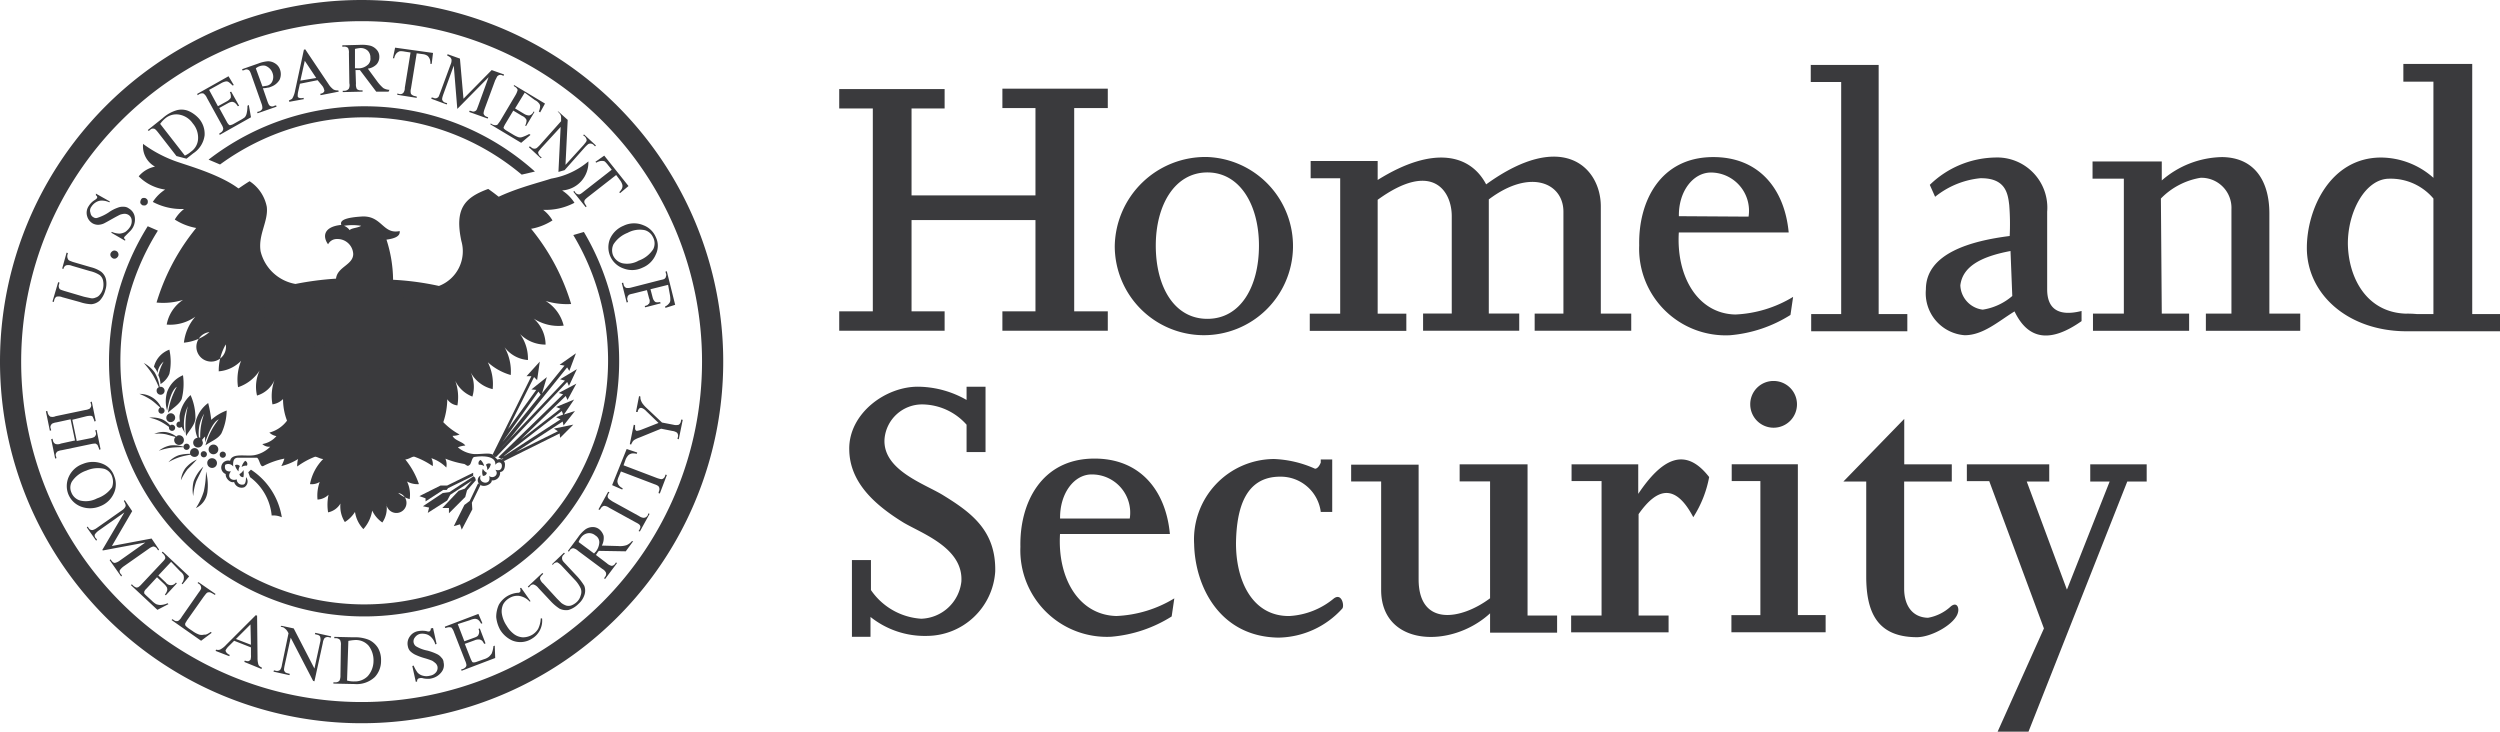
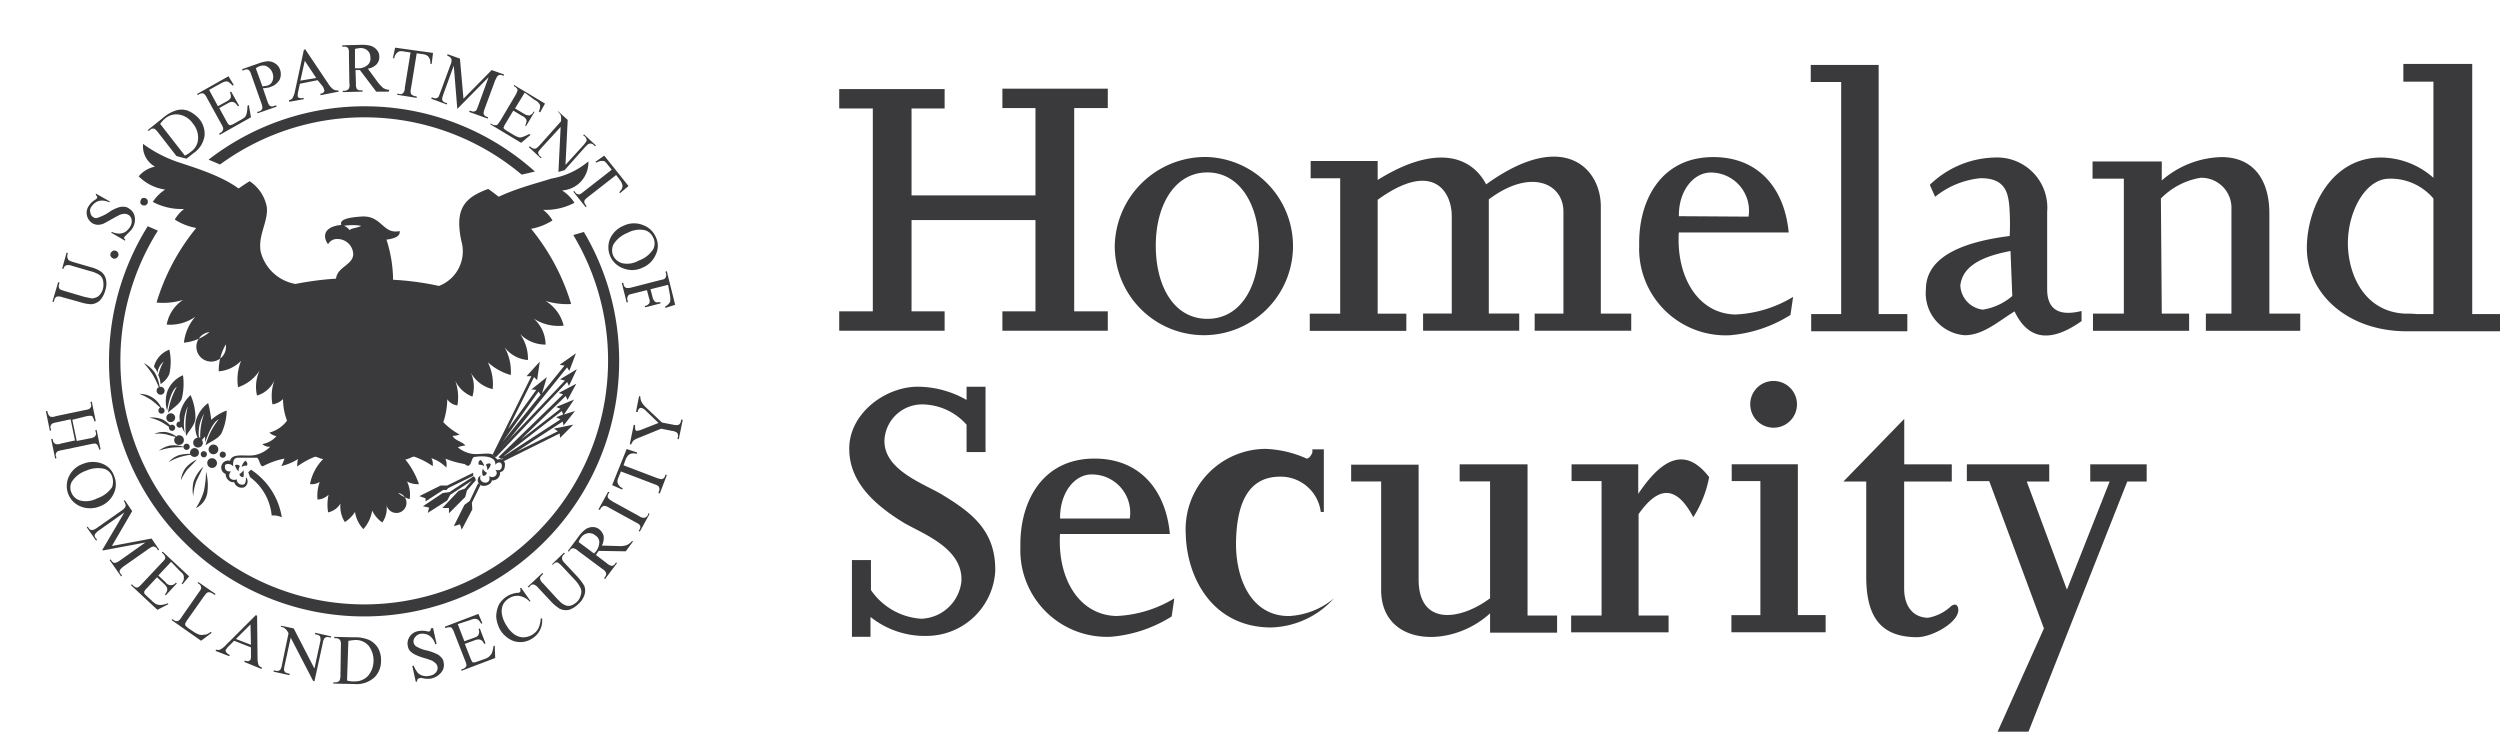
<svg xmlns="http://www.w3.org/2000/svg" width="133.94" height="39.196" viewBox="0 0 133.94 39.196">
  <g id="homeland-security-seeklogo" transform="translate(0 0)">
    <path id="Path_2546" data-name="Path 2546" d="M296.154,934.575a.464.464,0,0,1-.213.213.191.191,0,0,0,.213.165,1.014,1.014,0,0,0,0-.378Zm-.26.071a.5.5,0,0,1,.071-.284.209.209,0,0,0-.26-.047.674.674,0,0,0,.189.331Zm.165-.236a.425.425,0,0,1,.284-.071.186.186,0,0,0-.095-.26.673.673,0,0,0-.189.331Zm12.924.095a.464.464,0,0,0,.213.213.191.191,0,0,1-.213.165.521.521,0,0,1,0-.378Zm.236.071a.5.5,0,0,0-.071-.284.209.209,0,0,1,.26-.047.517.517,0,0,1-.189.331Zm-.165-.213a.427.427,0,0,0-.284-.071.186.186,0,0,1,.094-.26.674.674,0,0,1,.189.331Zm-7.513-12.876a2.986,2.986,0,0,1,.921,0c-.165.118-.543.118-.614.236a.663.663,0,0,0-.307-.236Zm2.977.284c-.9.189-.945-.85-2.032-.78-.732.047-1.2.165-1.087.449-.945.094-1.016.614-.709,1.04a.52.52,0,0,1,.473-.284.842.842,0,0,1,.874.8c0,.591-.851.685-.921,1.323a16.523,16.523,0,0,0-2.174.284,2.336,2.336,0,0,1-1.867-1.748c-.142-.9.425-1.607.331-2.386a2.12,2.12,0,0,0-.921-1.37,11.556,11.556,0,0,0-4.985,6.5,3.588,3.588,0,0,0,1.418-.142,2.018,2.018,0,0,0-.874,1.323,2.315,2.315,0,0,0,1.536-.425,2.555,2.555,0,0,0-.614,1.394,2.516,2.516,0,0,0,1.37-.567.793.793,0,1,0,.874.661,2.8,2.8,0,0,0-.378,1.441,1.869,1.869,0,0,0,1.2-.567,2.678,2.678,0,0,0-.165,1.418,2.194,2.194,0,0,0,1.158-.9,2.058,2.058,0,0,0-.142,1.347,1.473,1.473,0,0,0,.945-.851,2.5,2.5,0,0,0-.118,1.323,1,1,0,0,0,.567-.284,3.24,3.24,0,0,0,.213,1.158,1.735,1.735,0,0,1-.945.638.719.719,0,0,0,.378.189,1.26,1.26,0,0,1-.756.425.521.521,0,0,0,.425.142,1.613,1.613,0,0,1-.827.449c-.449.094-1.229-.142-1.323.307a.374.374,0,0,0-.236.709c-.024.236.26.5.449.425a.418.418,0,0,0,.543.284.359.359,0,0,0,.095-.543c0,.307-.071.4-.165.4a.283.283,0,0,1-.331-.284c-.26.118-.567-.118-.307-.425-.4.047-.331-.307-.307-.354a.328.328,0,0,1,.425.095c-.024-.284.024-.473.26-.473h1.016c.142.095.165.52.331.449a4.1,4.1,0,0,1,1.134-.4,1.807,1.807,0,0,1-.165.4,3.02,3.02,0,0,0,.9-.378,1.171,1.171,0,0,0-.047.4,4.131,4.131,0,0,1,.945-.52c.095-.023.284.118.449.118a2.572,2.572,0,0,0-.709,1.347.809.809,0,0,0,.52-.118,2.176,2.176,0,0,0-.118.945.907.907,0,0,0,.591-.26,2.557,2.557,0,0,0-.024.945,1,1,0,0,0,.662-.473,1.558,1.558,0,0,0,.236.992,1.7,1.7,0,0,0,.543-.543,1.7,1.7,0,0,0,.449.921,1.945,1.945,0,0,0,.473-.992,1.6,1.6,0,0,0,.543.638,1.339,1.339,0,0,0,.213-1.016.541.541,0,1,0,.638-.567,1.554,1.554,0,0,0,.614.331,1.634,1.634,0,0,0-.142-.945,1.157,1.157,0,0,0,.638.142,4.237,4.237,0,0,0-.732-1.323c.189,0,.4-.189.5-.142a4.171,4.171,0,0,1,.969.5.682.682,0,0,0-.071-.425,2.007,2.007,0,0,1,.8.5.8.8,0,0,0-.047-.473,4.984,4.984,0,0,0,1.016.284c.165.094.165.142.284.047.095-.071.118-.425.26-.425.662-.095,1.158.023,1.111.425.165-.213.354-.142.354.047,0,.142-.071.307-.354.213.236.26-.118.52-.331.331.165.543-.638.425-.449-.024a.287.287,0,0,0-.024.5c.213.165.638-.047.614-.236a.409.409,0,0,0,.449-.449c.26-.024.26-.331.26-.425a.277.277,0,0,0-.4-.236l-.213-.213c-.095-.213-.732-.047-1.11-.094a1.561,1.561,0,0,1-.8-.354,1.241,1.241,0,0,1,.4-.095c-.142-.213-.567-.26-.685-.52a1.067,1.067,0,0,0,.378-.071,3.552,3.552,0,0,1-.874-.662,3.928,3.928,0,0,0,.213-1.229.745.745,0,0,0,.543.331,2.543,2.543,0,0,0-.118-1.323,1.7,1.7,0,0,0,.921.851,1.81,1.81,0,0,0-.095-1.3,1.806,1.806,0,0,0,1.181.9,2.613,2.613,0,0,0-.26-1.441,3.059,3.059,0,0,0,1.229.685,2.638,2.638,0,0,0-.331-1.488,1.729,1.729,0,0,0,1.252.685,2.248,2.248,0,0,0-.425-1.394,1.913,1.913,0,0,0,1.37.567,1.877,1.877,0,0,0-.638-1.394,2.441,2.441,0,0,0,1.607.378,2.136,2.136,0,0,0-.969-1.323,3.9,3.9,0,0,0,1.37.165,11.64,11.64,0,0,0-4.442-6.166c-1.3.473-1.8,1.087-1.441,2.788a1.987,1.987,0,0,1-1.2,2.41,14.947,14.947,0,0,0-2.457-.331,7.194,7.194,0,0,0-.354-2.15c.52-.071.733-.213.709-.449Z" transform="translate(-283.113 -909.39)" fill="#3a3a3d" fill-rule="evenodd" />
    <path id="Path_2547" data-name="Path 2547" d="M287.636,910.6a6.864,6.864,0,0,0,1.985,1.016c.827.284,3.473,1.04,3.828,2.245.26.851-.378,1.63-.307,2.434a2.607,2.607,0,0,0,1.654,2.174v1.748a1.157,1.157,0,0,0-.543.189,3.378,3.378,0,0,1-.071-1.087,2.177,2.177,0,0,1-1.347.307,3.36,3.36,0,0,1,.5-1.229,5.143,5.143,0,0,1-1.347.024,3.093,3.093,0,0,1,.543-.945,4.223,4.223,0,0,1-1.536-.307,1.936,1.936,0,0,1,.9-.945,3.142,3.142,0,0,1-1.7-.331,2.44,2.44,0,0,1,.827-.732,3.147,3.147,0,0,1-1.677-.5,1.951,1.951,0,0,1,.5-.567,3.288,3.288,0,0,1-1.677-.378,2.208,2.208,0,0,1,.662-.662,2.466,2.466,0,0,1-1.418-.709,1.53,1.53,0,0,1,.874-.52,1.245,1.245,0,0,1-.638-1.229Z" transform="translate(-279.981 -902.898)" fill="#3a3a3d" fill-rule="evenodd" />
    <path id="Path_2548" data-name="Path 2548" d="M363.511,915.521c-.827.284-3.639.921-4.158,2.055-.331.709.071,1.323.024,2.15a1.988,1.988,0,0,1-1.229,1.937L358.1,923.2a1.119,1.119,0,0,1,.567.307,3.377,3.377,0,0,0,.071-1.087,2.177,2.177,0,0,0,1.347.307,3.362,3.362,0,0,0-.5-1.229,5.138,5.138,0,0,0,1.347.024,3.09,3.09,0,0,0-.543-.945,4.228,4.228,0,0,0,1.536-.307,1.935,1.935,0,0,0-.9-.945,3.142,3.142,0,0,0,1.7-.331,2.441,2.441,0,0,0-.827-.732,3.147,3.147,0,0,0,1.678-.5,1.949,1.949,0,0,0-.5-.567,3.29,3.29,0,0,0,1.678-.378,2.206,2.206,0,0,0-.662-.661A1.5,1.5,0,0,0,365.5,914.6a4.168,4.168,0,0,1-1.985.921Z" transform="translate(-333.977 -905.953)" fill="#3a3a3d" fill-rule="evenodd" />
    <path id="Path_2549" data-name="Path 2549" d="M354.077,964.739l.047.165-.473.543-.094.354-.874.874v-.283h-.354l.874-.921.331-.118.378-.425-1.158.756-.165.307-1.04.662.071-.284-.331-.071,1.063-.709.354-.047,1.3-.851.071.071v-.023Zm1.252-1.063L358.8,960.3l-.236-.071.945-.5-.473.874-.095-.213-2.41,2.339,2.126-1.654-.236-.094.969-.4-.543.8.591-.189-.614.78-.047-.213-2.5,1.63,2.245-1.11-.213-.142,1.04-.213-.709.709-.024-.236-3,1.488-.118-.118.118-.047h-.071l-.047.047-.165-.094Zm3.473-2.292-.071-.189-3.048,2.363-.071.071,3.048-1.985-.236-.118.378-.142Zm-4.82,3.284-1.347.662-.071.094h-.189l-.945.614v-.165l-.331-.118,1.134-.567h.354l1.394-.685v.165Zm1.04-1.134,2.079-4.205h-.26l.709-.78-.142.992-.165-.165-1.394,2.788,1.512-2.1-.26-.024.827-.661-.26.874,1.205-1.489-.26-.047.874-.614-.354.945-.118-.189-3.024,3.756-.662.709h0l3.568-3.757-.26-.071.9-.543-.425.9-.094-.213-3.828,4.04-.024-.047-.024.047-.118-.142Zm2.575-3.213-.118-.165-1.937,2.717,2.055-2.552Zm-3.355,4.749.142.071-.472.969.024.354-.567,1.087-.094-.283-.331.094.567-1.134.284-.213.449-.945Z" transform="translate(-328.631 -939.175)" fill="#3a3a3d" fill-rule="evenodd" />
    <path id="Path_2550" data-name="Path 2550" d="M293.53,964.128l-.094-.26.142-.142a3.75,3.75,0,0,1,1.654,2.552,1.061,1.061,0,0,0-.543-.094,2.894,2.894,0,0,0-1.158-2.056Zm-3.426-2.2c.165-.307.473-.591.5-.945a2.979,2.979,0,0,0-.26-1.252,1.868,1.868,0,0,0-.591,1.11,1.349,1.349,0,0,0,.024.307h-.024a.165.165,0,1,0,0,.331.181.181,0,0,0,.118-.047c.047.118.118.236.165.331a2.282,2.282,0,0,1,.165-1.441,4.205,4.205,0,0,0-.095,1.607Zm-.969-1.252c.236-.236.591-.425.732-.732a3.3,3.3,0,0,0,.071-1.276,1.524,1.524,0,0,0-.851.9,1.753,1.753,0,0,0,0,.992c.094-.5.236-1.087.52-1.276a4.063,4.063,0,0,0-.473,1.394Zm-.4-1.536a1.172,1.172,0,0,0,.473-.543,3.013,3.013,0,0,0,0-1.3,1.314,1.314,0,0,0-.827.921.763.763,0,0,1,.189.331.956.956,0,0,1,.331-.614,2.768,2.768,0,0,0-.284.732,1.262,1.262,0,0,1,.118.473Zm2.221,3a1.183,1.183,0,0,1,.165-.189v.307c.189-.5.425-1.087.732-1.229a3.9,3.9,0,0,0-.709,1.394c.283-.213.662-.331.851-.638a3.024,3.024,0,0,0,.284-1.228,2.564,2.564,0,0,0-.827.5,6.6,6.6,0,0,0-.165-.9,1.755,1.755,0,0,0-.685,1.063,1.557,1.557,0,0,0,.118.8.259.259,0,0,0-.236.26.26.26,0,0,0,.52,0c-.024-.071-.024-.118-.047-.142ZM290.79,962a2.013,2.013,0,0,1,.284-1.276,3.492,3.492,0,0,0-.213,1.3.087.087,0,0,0-.071-.024Zm-1.063-.118a.26.26,0,1,1-.26.26.214.214,0,0,1,.071-.165l-.5-.142a1.95,1.95,0,0,0-.638-.023,1.142,1.142,0,0,1,.638-.095,1.235,1.235,0,0,1,.543.236.2.2,0,0,1,.142-.071Zm1.843.5a.26.26,0,1,1-.26.26.262.262,0,0,1,.26-.26Zm-.071.732a.26.26,0,1,1-.26.26.248.248,0,0,1,.26-.26Zm-.945-.543a.237.237,0,0,1,.236.236.223.223,0,0,1-.236.236.248.248,0,0,1-.213-.118,4.469,4.469,0,0,0-.543.118,3.085,3.085,0,0,0-.638.284,1.334,1.334,0,0,1,.567-.378,2.381,2.381,0,0,1,.591-.071v-.047a.243.243,0,0,1,.236-.26Zm.5.165a.165.165,0,1,1-.165.165.161.161,0,0,1,.165-.165Zm1.016.024a.165.165,0,1,1-.165.165.161.161,0,0,1,.165-.165Zm-1.937-.425a.165.165,0,0,1,0,.331.156.156,0,0,1-.165-.142,5.759,5.759,0,0,0-.638.024,3.23,3.23,0,0,0-.685.165,1.464,1.464,0,0,1,.614-.284,1.817,1.817,0,0,1,.709.071h0a.162.162,0,0,1,.165-.165Zm-1.347-1.937a.165.165,0,1,1-.165.165.2.2,0,0,1,.094-.165c-.165-.142-.307-.284-.473-.4a3.269,3.269,0,0,0-.638-.331,1.27,1.27,0,0,1,1.158.709.023.023,0,0,0,.024.024Zm-.047-1.111a.213.213,0,1,1-.213.213.187.187,0,0,1,.118-.189,5.319,5.319,0,0,0-.307-.638,4.847,4.847,0,0,0-.5-.662,1.743,1.743,0,0,1,.591.52,2.214,2.214,0,0,1,.26.756Zm.543,1.418a.236.236,0,0,1,0,.473.223.223,0,0,1-.236-.236.237.237,0,0,1,.236-.236Zm.071.614a.165.165,0,1,1-.165.165v-.047a3.849,3.849,0,0,0-.4-.26,2.213,2.213,0,0,0-.661-.236,1.476,1.476,0,0,1,.709.094,1.383,1.383,0,0,1,.425.331c0-.047.047-.047.095-.047Zm1.323,1.867a1.715,1.715,0,0,0-.614.473,1.317,1.317,0,0,0-.236.638,3.009,3.009,0,0,1,.354-.591c.165-.165.331-.331.5-.52Zm.354.378a2.055,2.055,0,0,0-.52.78,1.863,1.863,0,0,0-.024.8,3.033,3.033,0,0,1,.165-.8c.118-.26.26-.52.378-.78Zm.142.26a2.972,2.972,0,0,1,.071,1.134,1.1,1.1,0,0,1-.614.827,3.461,3.461,0,0,0,.425-.9,5.428,5.428,0,0,0,.118-1.063Z" transform="translate(-280.134 -938.564)" fill="#3a3a3d" fill-rule="evenodd" />
-     <path id="Path_2551" data-name="Path 2551" d="M324.74,956v6.167c-.284-.473-1.394-.685-1.914-.827-.685-.165-1.7-.732-1.843-1.512a21.014,21.014,0,0,1-.284-3.449,27.349,27.349,0,0,1,4.04-.378Z" transform="translate(-305.413 -937.572)" fill="#3a3a3d" fill-rule="evenodd" />
    <path id="Path_2552" data-name="Path 2552" d="M326.191,974v1.914c-.284-.472-1.394-.685-1.914-.827A2.834,2.834,0,0,1,322.6,974Z" transform="translate(-306.865 -951.319)" fill="#3a3a3d" fill-rule="evenodd" />
    <path id="Path_2553" data-name="Path 2553" d="M325.886,965.9v-1.37c-.047,0-.095,0-.118-.047-.047-.047-.024-.118-.047-.165-.047-.047-.142,0-.165-.047-.071-.094-.071-.236-.142-.331-.047-.071-.118-.071-.213-.118a1.118,1.118,0,0,1-.284-.165c-.071-.071-.071-.189-.118-.236a.114.114,0,0,0-.165.023c-.047.071-.071.165-.142.213s-.165,0-.26.023a.42.42,0,0,0-.165.189.849.849,0,0,1-.165.236,1.485,1.485,0,0,1-.284.26,1.641,1.641,0,0,0-.307.118c-.071.071-.047.189-.118.26-.071.094-.142.165-.213.26a1.322,1.322,0,0,0-.142.189c-.047.047-.095.142-.165.142s-.047-.142-.118-.142a.384.384,0,0,0-.213.118c-.047.047-.024.142-.071.213a.325.325,0,0,1-.071.094,1.019,1.019,0,0,0,.118.284Z" transform="translate(-306.559 -943.216)" fill="#3a3a3d" fill-rule="evenodd" />
-     <path id="Path_2554" data-name="Path 2554" d="M339,956v6.167c.284-.473,1.394-.685,1.914-.827.685-.165,1.7-.732,1.843-1.512a21.01,21.01,0,0,0,.283-3.449A26.774,26.774,0,0,0,339,956Z" transform="translate(-319.39 -937.572)" fill="#3a3a3d" fill-rule="evenodd" />
    <path id="Path_2555" data-name="Path 2555" d="M339,959.784v3.757c.213.071.425.236.638.213.425-.071.8-.449,1.252-.472a1,1,0,0,1,.449.142,1.294,1.294,0,0,0,.449.213,1.88,1.88,0,0,0,.969-1.134c.047-.26.094-.52.118-.756.094-.732.142-1.488.165-2.244-.307.165-.591.5-.945.5-.449.024-.827-.425-1.252-.425s-.78.4-1.2.449c-.213.024-.425-.165-.638-.236Z" transform="translate(-319.39 -940.245)" fill="#3a3a3d" fill-rule="evenodd" />
    <path id="Path_2556" data-name="Path 2556" d="M339,962.007v1.016c.213.094.425.307.638.284.449-.047.8-.472,1.252-.472.425,0,.78.449,1.229.449.307,0,.567-.331.851-.5.024-.354.047-.709.071-1.087a1.5,1.5,0,0,1-.9.5c-.425,0-.78-.473-1.2-.473-.449,0-.827.473-1.276.449a1.311,1.311,0,0,1-.662-.165Z" transform="translate(-319.39 -941.925)" fill="#3a3a3d" fill-rule="evenodd" />
    <path id="Path_2557" data-name="Path 2557" d="M339,975.784v1.276c.284-.473,1.394-.685,1.914-.827a4.819,4.819,0,0,0,.851-.331c-.283-.142-.543-.4-.851-.4-.449.024-.8.425-1.252.473-.236.047-.449-.142-.662-.189Z" transform="translate(-319.39 -952.464)" fill="#3a3a3d" fill-rule="evenodd" />
    <path id="Path_2558" data-name="Path 2558" d="M339,968.836v1.04a.754.754,0,0,0,.638.331c.378,0,.732-.5,1.252-.5.567,0,.851.614,1.489.449a1.416,1.416,0,0,0,.378-.685c.047-.26.094-.52.118-.78a1.192,1.192,0,0,1-.756.354c-.449-.023-.827-.449-1.252-.449-.4,0-.756.4-1.158.472a1.161,1.161,0,0,1-.709-.236Z" transform="translate(-319.39 -947.195)" fill="#3a3a3d" fill-rule="evenodd" />
    <path id="Path_2559" data-name="Path 2559" d="M320.987,942.667l.118.213.236-.024-.165.165.095.213-.213-.094-.165.165.024-.236-.213-.118.236-.047.047-.236Zm1.087-.189.095.213.236-.024-.189.165.094.213-.213-.118-.189.142.047-.236-.189-.142.236-.024.071-.189Zm1.134-.071.095.213h.236l-.189.165.071.236-.213-.118-.189.142.047-.236-.189-.142.236-.024.095-.236Zm.614.8.071.236h.236l-.189.142.071.236-.189-.142-.189.142.071-.236-.189-.142h.236l.071-.236Zm-1.087.047.095.213.236-.023-.165.165.095.213-.213-.118-.189.165.047-.236-.213-.118.236-.024.071-.236Zm-1.04.118.118.213.236-.024-.165.165.094.213-.213-.118-.189.165.047-.236-.213-.118.236-.047.047-.213Zm-1.063.165.118.213.236-.024-.165.165.094.213-.213-.118-.189.165.047-.236-.213-.118.236-.047.047-.213Zm.52.851.118.213.236-.024-.165.165.095.213-.213-.118-.189.165.047-.236-.213-.118.236-.047.047-.213Zm1.063-.142.094.213h.236l-.189.165.095.213-.213-.118-.189.142.047-.236-.189-.142.236-.024.071-.213Zm1.087-.071.094.213h.236l-.189.165.071.236-.213-.118-.189.142.047-.236-.165-.142.236-.024.071-.236Zm4.371-1.512-.118.213-.236-.024.165.165-.095.213.213-.094.165.165-.024-.236.213-.118-.236-.047-.047-.236Zm-1.11-.189-.095.213-.236-.024.189.165-.094.213.213-.118.189.142-.047-.236.189-.142-.236-.024-.071-.189Zm-1.11-.071-.095.213h-.236l.189.165-.071.236.213-.118.189.142-.047-.236.189-.142-.236-.024-.095-.236Zm-.614.8-.071.236h-.236l.189.142-.071.236.189-.142.189.142-.071-.236.189-.142h-.236l-.071-.236Zm1.063.047-.094.213-.236-.023.165.165-.095.213.213-.118.189.165-.047-.236.213-.118-.236-.024-.071-.236Zm1.063.118-.118.213-.236-.024.165.165-.095.213.213-.118.189.165-.047-.236.213-.118-.236-.047-.047-.213Zm1.04.165-.118.213-.236-.024.165.165-.095.213.213-.118.189.165-.047-.236.213-.118-.236-.047-.047-.213Zm-.52.851-.118.213-.236-.024.165.165-.094.213.213-.118.189.165-.047-.236.213-.118-.236-.047-.047-.213Zm-1.04-.142-.094.213h-.236l.189.165-.095.213.213-.118.189.142-.047-.236.189-.142-.236-.024-.071-.213Zm-1.11-.071-.095.213H325l.189.165-.071.236.213-.118.189.142-.047-.236.189-.142-.236-.024-.095-.236ZM319.9,942.6a19.5,19.5,0,0,1,8.742,0l-.142,2.953a23,23,0,0,0-8.435,0L319.9,942.6Zm4.395,1.583.094.213h.236l-.189.142.071.236-.189-.142-.189.142.071-.236-.189-.142h.236l.047-.213Zm.024-1.8.071.236h.236l-.189.142.071.236-.189-.142-.189.142.071-.236-.189-.142h.236l.071-.236Z" transform="translate(-304.802 -926.956)" fill="#3a3a3d" fill-rule="evenodd" />
    <path id="Path_2560" data-name="Path 2560" d="M286.73,905.219a13.1,13.1,0,0,1,16.161.543l.709-.165a13.652,13.652,0,0,0-17.484-.638l.614.26Zm-3.331,3.544-.543-.236a13.666,13.666,0,1,0,25.257,7.23,13.513,13.513,0,0,0-1.89-6.923l-.567.165a13.064,13.064,0,1,1-22.256-.236Z" transform="translate(-274.941 -896.406)" fill="#3a3a3d" />
    <path id="Path_2561" data-name="Path 2561" d="M267.818,908.282l.236,1.134.709-.142A.7.7,0,0,0,269,909.2a.326.326,0,0,0,.071-.095.2.2,0,0,0,0-.165l-.024-.095.071-.024.213,1.04-.071.024-.024-.094c-.024-.047-.047-.118-.071-.165-.024-.024-.071-.047-.094-.071a1.08,1.08,0,0,0-.236.024l-1.583.331a.694.694,0,0,0-.236.071.329.329,0,0,0-.071.095.2.2,0,0,0,0,.165l.024.094-.071.024-.213-1.04.071-.024.024.094a.245.245,0,0,0,.142.189.415.415,0,0,0,.283-.024l.756-.166-.236-1.134-.756.165a.7.7,0,0,0-.236.071.327.327,0,0,0-.071.095.2.2,0,0,0,0,.165l.024.094-.071.024-.213-1.04.071-.024.024.095a.344.344,0,0,0,.142.213.413.413,0,0,0,.284-.024l1.583-.331a.694.694,0,0,0,.236-.071.327.327,0,0,0,.071-.095.2.2,0,0,0,0-.165l-.024-.094.071-.024.213,1.04-.071.024-.024-.094c-.024-.047-.047-.118-.071-.165a.179.179,0,0,0-.095-.047,1.085,1.085,0,0,0-.236.024l-.756.189Zm2.245,3.024a1.139,1.139,0,0,1-.024.921,1.309,1.309,0,0,1-.732.685,1.377,1.377,0,0,1-1.016.023,1.181,1.181,0,0,1-.685-.661,1.2,1.2,0,0,1,.024-.945,1.285,1.285,0,0,1,.756-.685,1.382,1.382,0,0,1,1.063,0,1.067,1.067,0,0,1,.614.662Zm-.118,0a.649.649,0,0,0-.425-.4,1.525,1.525,0,0,0-.945.095,1.49,1.49,0,0,0-.78.591.649.649,0,0,0-.024.591.71.71,0,0,0,.473.425,1.283,1.283,0,0,0,.9-.118,1.586,1.586,0,0,0,.8-.591.841.841,0,0,0,0-.591Zm-.52,3.946,1.181-2.008-1.37.969a.852.852,0,0,0-.213.213.2.2,0,0,0,.071.213l.047.071-.047.047-.5-.709.047-.047.047.071a.226.226,0,0,0,.213.118.689.689,0,0,0,.236-.118l1.347-.945a.53.53,0,0,0,.165-.165.177.177,0,0,0,.024-.118.729.729,0,0,0-.095-.213l.047-.047.4.591-1.087,1.867,2.126-.4.4.591-.047.047-.047-.071a.286.286,0,0,0-.213-.142.688.688,0,0,0-.236.118l-1.347.945a.852.852,0,0,0-.213.213.2.2,0,0,0,.071.213l.047.071-.047.047-.614-.874.047-.047.047.071c.071.094.142.142.213.118a.688.688,0,0,0,.236-.118l1.37-.969-2.268.425-.047-.024Zm3.686.638-.685.732.4.378a.331.331,0,0,0,.543,0l.047.047-.591.638-.047-.047a.486.486,0,0,0,.118-.213c.024-.047,0-.095,0-.142a.774.774,0,0,0-.142-.189l-.4-.378-.567.614a.423.423,0,0,0-.118.165v.071c0,.024.047.071.095.118l.307.283a1.14,1.14,0,0,0,.236.189.693.693,0,0,0,.213.047.976.976,0,0,0,.4-.094l.047.047-.591.307-1.418-1.323.047-.047.071.071a.493.493,0,0,0,.142.094c.047.024.071,0,.118,0a.893.893,0,0,0,.189-.165l1.11-1.181c.118-.118.165-.189.165-.236a.327.327,0,0,0-.118-.213l-.071-.071.047-.047,1.418,1.323-.354.425-.047-.047a.438.438,0,0,0,.095-.449.545.545,0,0,0-.165-.189l-.5-.52Zm2.126,3.757.047.047-.567.425-1.583-1.11.047-.047.071.047a.233.233,0,0,0,.236.047.575.575,0,0,0,.189-.213l.921-1.323c.094-.118.142-.213.118-.26a.241.241,0,0,0-.118-.189l-.071-.047.047-.047.921.638-.047.047a1.512,1.512,0,0,0-.26-.142c-.047,0-.118,0-.142.024-.047.024-.094.094-.189.213l-.9,1.276c-.047.094-.095.142-.095.189a.179.179,0,0,0,.024.095,1.473,1.473,0,0,0,.236.189l.142.095a1.317,1.317,0,0,0,.354.189.483.483,0,0,0,.26,0c.095.023.213-.047.354-.142Zm2.15.827-.9-.354-.307.307a.775.775,0,0,0-.142.189c-.024.024,0,.071.024.118a.432.432,0,0,0,.189.142l-.024.071-.732-.283.024-.071a.319.319,0,0,0,.213,0,1.146,1.146,0,0,0,.331-.26l1.583-1.583.071.024.024,2.244a1.215,1.215,0,0,0,.047.378c.024.071.095.118.189.165l-.024.071-.921-.378.024-.071c.095.024.165.047.213.024a.326.326,0,0,0,.095-.071.735.735,0,0,0,.024-.26v-.4Zm0-.142-.024-1.087-.78.78.8.307Zm1.63-1.016.662.142,1.11,2.15.307-1.417a.522.522,0,0,0,0-.284c-.024-.071-.094-.095-.189-.118l-.095-.024.024-.071.851.189-.024.071-.095-.024a.258.258,0,0,0-.236.047.583.583,0,0,0-.094.26l-.449,2.055-.071-.023-1.2-2.315-.331,1.512c-.024.142-.047.236,0,.284.024.071.094.094.189.118l.095.024-.024.071-.851-.189.024-.071.095.024a.258.258,0,0,0,.236-.047.582.582,0,0,0,.095-.26l.354-1.7a.89.89,0,0,0-.118-.189.9.9,0,0,0-.142-.118c-.024-.024-.094-.024-.165-.047l.047-.047Zm2.788,3.1v-.071h.095a.274.274,0,0,0,.236-.094.678.678,0,0,0,.047-.284l.024-1.607a.528.528,0,0,0-.047-.284.3.3,0,0,0-.213-.095h-.094v-.071l1.016.024a1.973,1.973,0,0,1,.851.142,1.166,1.166,0,0,1,.473.425,1.281,1.281,0,0,1,.165.685,1.254,1.254,0,0,1-.331.874,1.417,1.417,0,0,1-1.087.378l-1.134-.024Zm.733-.165a1.312,1.312,0,0,0,.4.047.962.962,0,0,0,.709-.284,1.236,1.236,0,0,0,.307-.8,1.281,1.281,0,0,0-.26-.827.9.9,0,0,0-.709-.307,2.351,2.351,0,0,0-.378.047l-.071,2.126Zm4.607-2.812.189.851-.071.024a.821.821,0,0,0-.189-.354.6.6,0,0,0-.284-.189.812.812,0,0,0-.331-.023.469.469,0,0,0-.284.189.33.33,0,0,0,.047.472,1.807,1.807,0,0,0,.614.236,2.829,2.829,0,0,1,.52.189.643.643,0,0,1,.236.189.379.379,0,0,1,.118.26.6.6,0,0,1-.118.52.908.908,0,0,1-.52.331.653.653,0,0,1-.213.024,1.082,1.082,0,0,1-.236-.024.37.37,0,0,0-.236,0c-.024,0-.047.024-.071.047a.177.177,0,0,0-.024.118l-.071.024-.189-.851.071-.024a1.789,1.789,0,0,0,.213.378.566.566,0,0,0,.284.165.686.686,0,0,0,.378,0,.517.517,0,0,0,.331-.189.376.376,0,0,0,.071-.307.381.381,0,0,0-.095-.165,1.319,1.319,0,0,0-.189-.142,4.028,4.028,0,0,0-.425-.142,3.188,3.188,0,0,1-.5-.189,1.053,1.053,0,0,1-.26-.189.524.524,0,0,1-.118-.26.636.636,0,0,1,.094-.5.677.677,0,0,1,.473-.307,1.286,1.286,0,0,1,.425,0,.415.415,0,0,0,.142.024c.024,0,.047-.024.071-.047a.177.177,0,0,0,.024-.118l.118-.024Zm1.323-.213.354.921.52-.189c.142-.047.213-.094.236-.165a.346.346,0,0,0,0-.307l.071-.024.307.8-.071.024c-.071-.118-.094-.165-.142-.189a.253.253,0,0,0-.142-.047.514.514,0,0,0-.236.047l-.52.189.307.78a1.31,1.31,0,0,0,.094.189.087.087,0,0,0,.071.024.416.416,0,0,0,.142-.024l.4-.142a.77.77,0,0,0,.284-.142,1.035,1.035,0,0,0,.142-.165,1.437,1.437,0,0,0,.094-.4l.071-.024.024.661-1.8.685-.024-.071.094-.024a.491.491,0,0,0,.142-.095.18.18,0,0,0,.047-.118.768.768,0,0,0-.071-.236l-.591-1.512a.755.755,0,0,0-.142-.26.4.4,0,0,0-.236,0l-.095.024-.024-.071,1.8-.685.213.5-.071.023a.584.584,0,0,0-.165-.213.342.342,0,0,0-.165-.047.858.858,0,0,0-.26.071l-.661.213Zm3.4-1.937.5.709-.047.024a.973.973,0,0,0-.567-.307.809.809,0,0,0-.52.118.888.888,0,0,0-.331.331.9.9,0,0,0-.071.52,1.583,1.583,0,0,0,.26.638,1.508,1.508,0,0,0,.4.449.878.878,0,0,0,.473.165.992.992,0,0,0,.5-.142.951.951,0,0,0,.307-.307,1.4,1.4,0,0,0,.142-.567h.071a1.117,1.117,0,0,1-.543,1.087,1.142,1.142,0,0,1-1.063.095,1.47,1.47,0,0,1-.638-.567,1.781,1.781,0,0,1-.213-.685,1.586,1.586,0,0,1,.142-.662,1.3,1.3,0,0,1,.473-.473,1.346,1.346,0,0,1,.52-.165.177.177,0,0,0,.118-.024c.024-.024.047-.047.047-.071a.461.461,0,0,0-.024-.165Zm1.7-1.229-.047-.047.638-.614.047.047-.071.071a.227.227,0,0,0-.071.236q0,.071.142.213l.685.732a3.451,3.451,0,0,1,.354.473.721.721,0,0,1,.024.449,1.071,1.071,0,0,1-.331.52,1.246,1.246,0,0,1-.543.331.8.8,0,0,1-.473-.071,2.462,2.462,0,0,1-.473-.4l-.662-.709a.546.546,0,0,0-.26-.189.215.215,0,0,0-.189.094l-.071.071-.047-.047.78-.732.047.047-.071.071c-.071.071-.118.142-.095.213a.53.53,0,0,0,.165.236l.732.8.236.236a.966.966,0,0,0,.26.142.486.486,0,0,0,.26,0,.888.888,0,0,0,.284-.166.73.73,0,0,0,.236-.378.521.521,0,0,0,0-.378,1.726,1.726,0,0,0-.331-.473l-.685-.732a.96.96,0,0,0-.236-.189.289.289,0,0,0-.213.095l-.024.047Zm4.3-1.276-.4.543-1.441-.024c-.047.047-.071.094-.095.118,0,.024-.024.024-.024.047s-.024.024-.047.047l.591.449a.564.564,0,0,0,.26.142.241.241,0,0,0,.189-.118l.047-.071.047.047-.638.851-.047-.047.047-.071a.233.233,0,0,0,.047-.236.46.46,0,0,0-.189-.189l-1.3-.969a.562.562,0,0,0-.26-.142.241.241,0,0,0-.189.118l-.047.071-.047-.047.543-.732a1.764,1.764,0,0,1,.4-.425.7.7,0,0,1,.354-.118.555.555,0,0,1,.378.118.725.725,0,0,1,.236.354.876.876,0,0,1-.095.52l.874.024a1.116,1.116,0,0,0,.449-.047.743.743,0,0,0,.284-.213Zm-2.1.661.047-.047a.023.023,0,0,1,.024-.024.875.875,0,0,0,.213-.52.426.426,0,0,0-.213-.378.51.51,0,0,0-.4-.118.56.56,0,0,0-.354.213.844.844,0,0,0-.142.26l.827.614Zm2.906-2.15.071.024-.52.945-.071-.024.047-.071c.047-.094.071-.165.024-.236-.024-.047-.095-.094-.236-.165l-1.418-.78a.516.516,0,0,0-.236-.095.142.142,0,0,0-.094.024.285.285,0,0,0-.118.118l-.047.071-.071-.024.52-.945.071.024-.047.071c-.047.095-.071.165-.024.236.024.047.094.094.236.189l1.418.78a.514.514,0,0,0,.236.095.257.257,0,0,0,.118-.024.285.285,0,0,0,.118-.118l.024-.094Zm-1.158-3.45.567.189-.024.071a.887.887,0,0,0-.236-.024.425.425,0,0,0-.213.094.825.825,0,0,0-.142.213l-.118.331,1.8.685c.142.047.236.071.284.047a.25.25,0,0,0,.142-.165l.024-.071.071.024-.378.992-.071-.024.024-.095a.271.271,0,0,0,0-.236c-.024-.047-.095-.094-.236-.142l-1.8-.685-.118.284a.768.768,0,0,0-.071.236.381.381,0,0,0,.071.213.516.516,0,0,0,.213.165l-.024.071-.543-.236.78-1.937Zm.5-1.985.165-.85.071.024v.047a.416.416,0,0,0,.024.142.709.709,0,0,0,.094.189,1.73,1.73,0,0,0,.213.236l.827.78.614.118a.545.545,0,0,0,.284,0,.272.272,0,0,0,.118-.213l.024-.071.071.024-.213,1.039-.071-.024.024-.094a.258.258,0,0,0-.047-.236.583.583,0,0,0-.26-.095l-.591-.118-1.158.473a1.445,1.445,0,0,0-.26.118.341.341,0,0,0-.142.165c-.024.024-.024.047-.047.094l-.071-.023.213-1.04.071.023v.213c.024.047.047.094.095.094a1.078,1.078,0,0,0,.26-.071l.9-.354-.662-.638a.616.616,0,0,0-.236-.165h-.095c-.024.024-.047.024-.071.071a.2.2,0,0,0-.047.142ZM267.345,900.2l-.071-.024.236-.851.071.024-.024.095a.328.328,0,0,0,.047.26c.024.047.118.071.236.118l.969.283a1.69,1.69,0,0,1,.543.236.729.729,0,0,1,.26.378,1.105,1.105,0,0,1-.024.614,1.275,1.275,0,0,1-.307.567.77.77,0,0,1-.449.189,2.162,2.162,0,0,1-.614-.118l-.945-.26a.482.482,0,0,0-.307-.024.292.292,0,0,0-.118.189l-.024.094-.071-.024.307-1.04.071.024-.024.094a.261.261,0,0,0,.024.236c.024.047.118.071.26.118l1.04.307c.095.024.213.047.331.071a.437.437,0,0,0,.307-.024.426.426,0,0,0,.213-.142.818.818,0,0,0,.165-.284.98.98,0,0,0,.024-.449.518.518,0,0,0-.189-.331,1.624,1.624,0,0,0-.52-.213l-.969-.284a.483.483,0,0,0-.307-.024.245.245,0,0,0-.142.189Zm2.528-.851a.285.285,0,0,1,.118-.118.2.2,0,0,1,.165,0,.194.194,0,0,1,.118.118.2.2,0,0,1,0,.165.285.285,0,0,1-.118.118.2.2,0,0,1-.165,0,.286.286,0,0,1-.118-.118.2.2,0,0,1,0-.165Zm-.8-3.19.756.425-.024.047a.975.975,0,0,0-.4-.094.591.591,0,0,0-.331.094.752.752,0,0,0-.236.236.34.34,0,0,0-.047.331.3.3,0,0,0,.165.236.23.23,0,0,0,.213.024,2.406,2.406,0,0,0,.591-.284,2.009,2.009,0,0,1,.5-.26.7.7,0,0,1,.307-.047.454.454,0,0,1,.284.094.635.635,0,0,1,.307.425.877.877,0,0,1-.094.591,1,1,0,0,1-.118.165l-.165.165-.165.165a.087.087,0,0,0-.024.071c0,.024.024.047.071.094l-.024.047-.732-.425.024-.047a1.073,1.073,0,0,0,.425.094.77.77,0,0,0,.307-.094,1.006,1.006,0,0,0,.26-.284.57.57,0,0,0,.071-.378.366.366,0,0,0-.189-.26.445.445,0,0,0-.189-.047,1.037,1.037,0,0,0-.236.047c-.047.024-.189.094-.4.213s-.378.213-.473.26a.815.815,0,0,1-.307.071.629.629,0,0,1-.284-.071.647.647,0,0,1-.307-.4.639.639,0,0,1,.094-.543.952.952,0,0,1,.307-.307.645.645,0,0,0,.118-.094.087.087,0,0,0,.024-.071.126.126,0,0,0-.071-.094v-.095Zm2.434.307a.143.143,0,0,1,.142-.071.174.174,0,0,1,.142.047.168.168,0,0,1,.071.142c0,.047,0,.118-.047.142a.143.143,0,0,1-.142.071c-.047,0-.118,0-.142-.047a.143.143,0,0,1-.071-.142.336.336,0,0,1,.047-.142Zm1.89-2.315-.992-1.276c-.094-.118-.165-.189-.213-.189a.2.2,0,0,0-.213.071l-.071.047-.047-.047.8-.638a1.919,1.919,0,0,1,.756-.425.992.992,0,0,1,.638.047,1.631,1.631,0,0,1,.567.425,1.255,1.255,0,0,1,.283.874,1.355,1.355,0,0,1-.614.969l-.354.283-.543-.142Zm.449-.024a1.331,1.331,0,0,0,.331-.213.884.884,0,0,0,.378-.685,1.176,1.176,0,0,0-.283-.827,1.109,1.109,0,0,0-.732-.472.921.921,0,0,0-.756.213,1.54,1.54,0,0,0-.26.284l1.323,1.7Zm1.3-3.52.473.874.473-.26a.576.576,0,0,0,.213-.189.514.514,0,0,0-.047-.307l.071-.024.425.756-.071.024a.7.7,0,0,0-.165-.189.336.336,0,0,0-.142-.047.544.544,0,0,0-.213.071l-.473.26.4.732a.588.588,0,0,0,.118.165.087.087,0,0,0,.071.024.928.928,0,0,0,.142-.047l.378-.213a1.691,1.691,0,0,0,.26-.165.476.476,0,0,0,.095-.189,1.76,1.76,0,0,0,.047-.425l.071-.047.118.662-1.677.945-.024-.071.071-.047a.284.284,0,0,0,.118-.118.213.213,0,0,0,.024-.118.727.727,0,0,0-.094-.213l-.78-1.418a.525.525,0,0,0-.189-.236.307.307,0,0,0-.236.047l-.071.047-.024-.071,1.678-.945.284.473-.071.023a1.2,1.2,0,0,0-.213-.189.208.208,0,0,0-.165-.024.8.8,0,0,0-.236.094l-.638.354Zm2.882-.094.236.685c.047.142.095.236.142.26a.214.214,0,0,0,.236,0l.094-.024.024.071-1.016.354-.024-.071.095-.024A.27.27,0,0,0,278,891.6a.66.66,0,0,0-.047-.26l-.543-1.536c-.047-.142-.095-.236-.142-.26a.213.213,0,0,0-.236,0l-.094.024-.024-.071.874-.307a1.756,1.756,0,0,1,.52-.118.713.713,0,0,1,.378.118.61.61,0,0,1,.26.331.717.717,0,0,1-.024.543.869.869,0,0,1-.472.378.446.446,0,0,1-.189.047.726.726,0,0,1-.236.024Zm-.024-.095c.071,0,.118-.023.165-.023a1.027,1.027,0,0,0,.118-.024.407.407,0,0,0,.26-.26.586.586,0,0,0,0-.4.611.611,0,0,0-.165-.26.629.629,0,0,0-.236-.142.582.582,0,0,0-.284.024.656.656,0,0,0-.213.118l.354.969Zm2.953-.331-.945.189-.095.425a.979.979,0,0,0-.024.236c0,.047.024.071.071.094a.384.384,0,0,0,.236,0l.024.071-.78.142-.024-.071c.094-.047.165-.071.189-.118a1.22,1.22,0,0,0,.142-.4l.473-2.2.071-.024,1.252,1.867a1.042,1.042,0,0,0,.26.284.429.429,0,0,0,.26.047l.024.071-.969.189-.024-.071c.095-.024.165-.047.189-.095a.1.1,0,0,0,.024-.118.535.535,0,0,0-.118-.236l-.236-.284Zm-.071-.118-.614-.922-.236,1.063.851-.142Zm3.875.732H284.1l-.874-1.158h-.236l.024.732a.527.527,0,0,0,.047.283.288.288,0,0,0,.213.071h.094v.071l-1.063.024v-.071h.095a.291.291,0,0,0,.236-.118.444.444,0,0,0,.024-.284l-.024-1.607a.528.528,0,0,0-.047-.284.288.288,0,0,0-.213-.071h-.095v-.071l.921-.024a1.951,1.951,0,0,1,.591.047.724.724,0,0,1,.331.213.537.537,0,0,1,.142.378.6.6,0,0,1-.142.4.813.813,0,0,1-.473.236l.52.709a2.23,2.23,0,0,0,.307.331.683.683,0,0,0,.331.094l-.047.094Zm-1.8-1.252h.118a.75.75,0,0,0,.543-.165.427.427,0,0,0,.165-.4.5.5,0,0,0-.142-.378.556.556,0,0,0-.4-.142,1.747,1.747,0,0,0-.284.047v1.04Zm4.182-.827-.071.591H287a.658.658,0,0,0-.024-.236.514.514,0,0,0-.118-.189.548.548,0,0,0-.236-.094l-.354-.047-.307,1.89a.522.522,0,0,0,0,.284.361.361,0,0,0,.213.118l.095.024v.071l-1.04-.165V890.8l.095.024a.214.214,0,0,0,.236-.071.421.421,0,0,0,.071-.26l.307-1.89-.307-.047a1.157,1.157,0,0,0-.26-.024.418.418,0,0,0-.189.118.533.533,0,0,0-.118.26h-.071l.118-.567,2.032.283Zm1.3,3-.189-2.315-.567,1.559c-.047.142-.071.236-.047.284a.25.25,0,0,0,.165.142l.095.024-.024.071-.827-.307.024-.071.094.023a.207.207,0,0,0,.236-.023c.047-.024.071-.118.118-.236l.567-1.536a.514.514,0,0,0,.047-.236c0-.047-.024-.071-.047-.118a.656.656,0,0,0-.189-.118l.024-.071.662.236.189,2.15,1.512-1.536.662.236-.024.071-.071-.024a.207.207,0,0,0-.236.024c-.047.023-.071.118-.142.236l-.567,1.536c-.047.142-.071.236-.047.283a.25.25,0,0,0,.165.142l.071.024-.024.071-.992-.354.024-.071.095.024a.207.207,0,0,0,.236-.024c.047-.024.071-.118.118-.236l.567-1.559-1.63,1.654-.047.047Zm3.615-.874-.52.851.472.283a.564.564,0,0,0,.284.095.339.339,0,0,0,.236-.213l.047.024-.449.756-.047-.024a.77.77,0,0,0,.071-.236.173.173,0,0,0-.047-.142.433.433,0,0,0-.189-.142l-.473-.283-.425.709a1.282,1.282,0,0,0-.094.189.087.087,0,0,0,.024.071.65.65,0,0,0,.118.094l.354.213a1.548,1.548,0,0,0,.284.142.328.328,0,0,0,.213,0,2.309,2.309,0,0,0,.378-.165l.071.047-.5.425-1.654-.992.024-.047.071.047a.341.341,0,0,0,.165.047.213.213,0,0,0,.118-.024c.024-.024.071-.094.142-.189l.827-1.394a1,1,0,0,0,.118-.284.318.318,0,0,0-.142-.165l-.071-.047.024-.047,1.654.992-.26.473-.071-.047a.817.817,0,0,0,.071-.284.255.255,0,0,0-.071-.165.585.585,0,0,0-.213-.165l-.543-.4Zm1.8,1.016.5.449-.118,2.41.969-1.063c.094-.118.165-.189.165-.26a.326.326,0,0,0-.118-.213l-.071-.047.047-.047.638.591-.047.047-.071-.071a.24.24,0,0,0-.236-.071c-.047,0-.118.071-.213.165l-1.11,1.252-.331.095.118-2.41-1.04,1.134c-.095.118-.165.189-.165.236a.327.327,0,0,0,.118.213l.071.047-.047.047-.638-.591.047-.047.071.047a.24.24,0,0,0,.236.071c.047,0,.118-.071.213-.165l1.158-1.3v-.236a.314.314,0,0,0-.071-.165.531.531,0,0,0-.118-.118Zm3.757,3.993-.449.378-.047-.047a.776.776,0,0,0,.142-.189.334.334,0,0,0,.024-.213.73.73,0,0,0-.118-.236l-.213-.284-1.512,1.181c-.118.095-.189.165-.189.213-.024.071.024.142.071.213l.047.071-.047.047-.662-.827.047-.047.047.071a.25.25,0,0,0,.213.118c.047,0,.118-.047.236-.142l1.512-1.181-.189-.236a1.553,1.553,0,0,0-.165-.189c-.047-.047-.118-.047-.213-.047a.7.7,0,0,0-.26.095l-.047-.047.473-.331,1.3,1.63Zm1.465,2.741a1.051,1.051,0,0,1,0,.921,1.3,1.3,0,0,1-.709.709,1.274,1.274,0,0,1-1.016.047,1.2,1.2,0,0,1-.732-1.583,1.348,1.348,0,0,1,.732-.709,1.286,1.286,0,0,1,1.063-.024,1.169,1.169,0,0,1,.662.638Zm-.142.024a.691.691,0,0,0-.449-.4,1.351,1.351,0,0,0-.921.142,1.572,1.572,0,0,0-.756.614.732.732,0,0,0-.024.591.749.749,0,0,0,.5.425,1.241,1.241,0,0,0,.874-.142,1.536,1.536,0,0,0,.78-.614.7.7,0,0,0,0-.614Zm.8,2.528-.945.236.118.449a.457.457,0,0,0,.118.213c.047.047.142.047.283.024l.024.071-.827.213-.024-.071c.095-.024.165-.047.189-.095a.13.13,0,0,0,.071-.118.28.28,0,0,0-.024-.189l-.118-.449-.756.189c-.118.024-.213.047-.236.095a.123.123,0,0,0-.047.095.2.2,0,0,0,0,.165l.024.094-.071.024-.26-1.04.071-.024.024.094a.245.245,0,0,0,.142.189.65.65,0,0,0,.284-.024l1.559-.4c.118-.024.213-.047.236-.094a.123.123,0,0,0,.047-.094.2.2,0,0,0,0-.165l-.024-.094.071-.024.449,1.8-.52.165-.024-.071a.551.551,0,0,0,.213-.165.268.268,0,0,0,.071-.189,1.353,1.353,0,0,0-.024-.284l-.094-.52Z" transform="translate(-263.943 -885.79)" fill="#3a3a3d" />
-     <path id="Path_2562" data-name="Path 2562" d="M275.374,878A19.374,19.374,0,1,1,256,897.373,19.37,19.37,0,0,1,275.374,878Zm0,1.134a18.239,18.239,0,1,1-18.24,18.239,18.251,18.251,0,0,1,18.24-18.239Z" transform="translate(-256 -878)" fill="#3a3a3d" fill-rule="evenodd" />
-     <path id="Path_2563" data-name="Path 2563" d="M450.175,899.541h6.639v-4.678h-1.772v-1.039h5.647v1.039h-1.8v10.892h1.8v1.04h-5.647v-1.04h1.772v-4.891h-6.639v4.891h1.772v1.04H446.3v-1.04h1.8V894.886h-1.8v-1.04h5.647v1.04h-1.772v4.654Zm30.927.213v6.119h1.63v.921h-5.151v-.921h1.536v-5.221c0-1.347-1.04-3-3.969-.874v6.1h1.536v.921H471.51v-.921h1.63v-7.253h-1.583V897.7h3.591v1.016c3.024-1.89,4.985-1.347,5.812.236,4.111-2.977,6.143-.9,6.143,1.181v5.741h1.63v.921h-5.174v-.921H485.1v-5.458c0-1.536-1.772-2.339-3.993-.662Zm49.026-7.253h3.662v13.4h1.488v.921h-5.056c-3.119-.024-5.292-2.008-5.292-4.465,0-2.079,1.252-4.82,3.946-4.843a4.257,4.257,0,0,1,2.835,1.087v-5.151H530.1V892.5Zm.709,13.4h.874v-6.19a2.991,2.991,0,0,0-2.363-1.063c-1.276,0-2.221,1.748-2.221,3.473.024,1.819.992,3.686,3.1,3.757a5.316,5.316,0,0,1,.614.024Zm-13.727-6.19.047,6.166h1.465v.921h-5.151v-.921h1.654v-7.23h-1.677v-.921h3.709v1.016a5.045,5.045,0,0,1,3.237-1.252c1.748.024,2.528,1.3,2.528,3.024v5.363h1.654v.921h-5.056v-.921h1.37v-5.6a1.612,1.612,0,0,0-1.654-1.678,3.847,3.847,0,0,0-2.126,1.111Zm-18.783-7.159h3.662V905.9h1.536v.921h-5.151V905.9h1.607V893.469h-1.63v-.921Zm6.686,7.064-.284-.638a5.152,5.152,0,0,1,3.5-1.465,2.687,2.687,0,0,1,2.788,2.906v4.158c0,.969.52,1.489,1.843,1.158v.543c-1.607,1.134-2.835,1.063-3.591-.52-.851.52-1.678,1.276-2.67,1.276a2.256,2.256,0,0,1-2.079-2.457c0-1.937,2.434-2.6,4.489-2.859a12.884,12.884,0,0,0-.024-1.654c-.071-.614-.189-1.465-1.559-1.441a4.579,4.579,0,0,0-2.41.992Zm4.04,2.906.095,2.41a3.165,3.165,0,0,1-1.583.732,1.367,1.367,0,0,1-1.2-1.3c.118-.992,1.063-1.536,2.693-1.843Zm-17.767-.992h5.883c-.213-2.315-1.583-4.064-4.087-4.04-2.788.024-3.969,2.363-3.922,4.725a4.638,4.638,0,0,0,4.867,4.82,7.205,7.205,0,0,0,3.237-1.087l.142-.969a6.49,6.49,0,0,1-3.1.945c-2.008-.047-3.166-2.032-3.024-4.394Zm0-.874,3.733.024a2.048,2.048,0,0,0-2.008-2.363c-.969,0-1.748,1.016-1.725,2.339ZM466,897.485a4.775,4.775,0,1,1-4.938,4.772A4.857,4.857,0,0,1,466,897.485Zm.024.827c1.748,0,2.764,1.748,2.764,3.922s-.969,3.922-2.764,3.922-2.764-1.748-2.764-3.922,1.016-3.922,2.764-3.922Zm-19.043,24.9V919.08H448v1.607a3.536,3.536,0,0,0,2.694,1.536,2.239,2.239,0,0,0,2.15-1.985c.118-1.8-2.1-2.575-3.1-3.166-1.536-.945-2.882-2.15-2.906-3.9-.047-1.937,1.961-3.426,3.757-3.379a5.318,5.318,0,0,1,2.528.709v-.709h1.016v3.5h-1.016v-1.465a3.211,3.211,0,0,0-2.363-1.087,2.019,2.019,0,0,0-2.032,1.843c-.118,1.677,2.15,2.41,3.142,3.024,1.536.945,2.835,1.914,2.788,4.087A3.687,3.687,0,0,1,451,923.143a4.653,4.653,0,0,1-3.024-1.016v1.063h-.992Zm32.558-9.262h3.639v8.1h1.583v.921h-3.591v-1.04l-.024.024c-2.079,1.89-5.812,1.748-5.812-1.276v-5.812h-1.607v-.9h3.615v6.143c0,2.528,2.245,2.2,3.828,1.016v-6.261h-1.63v-.922Zm-7.442,2.6v-.071a2.164,2.164,0,0,0-2.174-1.867c-1.89,0-2.315,1.748-2.363,3.426-.047,2.1.851,4.064,2.859,4.04a4.086,4.086,0,0,0,2.386-.945c.425-.307.567.4.449.543a4.7,4.7,0,0,1-3.426,1.559c-3.142-.047-4.465-2.741-4.513-5.009a4.31,4.31,0,0,1,4.277-4.56,5.883,5.883,0,0,1,2.2.52c.118,0,.236-.142.307-.331v-.165h.614V916.5H472.1Zm13.42-2.6h3.591v1.583c1.252-1.867,2.5-2.575,3.8-.9a6.011,6.011,0,0,1-.851,2.15c-.992-1.89-1.985-1.512-2.93-.165v5.434h1.607v.9h-5.221v-.9h1.63v-7.206h-1.607v-.9Zm8.576,8.08h1.559v-7.182h-1.536v-.9h3.544v8.08h1.488v.921H494.1v-.921Zm12.617-8.08h4.418v.922h-1.205l2.15,5.788.024-.047,2.268-5.741h-1.04v-.922h3.024v.922h-1.04l-5.292,13.4h-1.654l2.481-5.529-2.93-7.891h-1.2v-.9Zm-3.355,0h2.552v.922h-2.552v5.741c0,.851.4,1.536,1.276,1.559a2.4,2.4,0,0,0,1.229-.614c.331-.26.449.095.378.331-.142.614-1.441,1.347-2.245,1.323-2.055-.024-2.67-1.3-2.67-3.26v-5.08H500.1l3.26-3.355v2.433Zm-45.222,3.733h5.883c-.213-2.315-1.583-4.064-4.087-4.04-2.788.024-3.969,2.363-3.922,4.725a4.638,4.638,0,0,0,4.867,4.82,7.2,7.2,0,0,0,3.237-1.087l.142-.969a6.492,6.492,0,0,1-3.1.945c-2.008-.047-3.166-2.008-3.024-4.395Zm0-.827h3.733a2.048,2.048,0,0,0-2.008-2.363c-.969-.024-1.748,1.016-1.725,2.363Zm38.228-7.371a1.252,1.252,0,1,1-1.252,1.252,1.245,1.245,0,0,1,1.252-1.252Z" transform="translate(-401.338 -889.074)" fill="#3a3a3d" fill-rule="evenodd" />
+     <path id="Path_2563" data-name="Path 2563" d="M450.175,899.541h6.639v-4.678h-1.772v-1.039h5.647v1.039h-1.8v10.892h1.8v1.04h-5.647v-1.04h1.772v-4.891h-6.639v4.891h1.772v1.04H446.3v-1.04h1.8V894.886h-1.8v-1.04h5.647v1.04h-1.772v4.654Zm30.927.213v6.119h1.63v.921h-5.151v-.921h1.536v-5.221c0-1.347-1.04-3-3.969-.874v6.1h1.536v.921H471.51v-.921h1.63v-7.253h-1.583V897.7h3.591v1.016c3.024-1.89,4.985-1.347,5.812.236,4.111-2.977,6.143-.9,6.143,1.181v5.741h1.63v.921h-5.174v-.921H485.1v-5.458c0-1.536-1.772-2.339-3.993-.662Zm49.026-7.253h3.662v13.4h1.488v.921h-5.056c-3.119-.024-5.292-2.008-5.292-4.465,0-2.079,1.252-4.82,3.946-4.843a4.257,4.257,0,0,1,2.835,1.087v-5.151H530.1V892.5Zm.709,13.4h.874v-6.19a2.991,2.991,0,0,0-2.363-1.063c-1.276,0-2.221,1.748-2.221,3.473.024,1.819.992,3.686,3.1,3.757a5.316,5.316,0,0,1,.614.024Zm-13.727-6.19.047,6.166h1.465v.921h-5.151v-.921h1.654v-7.23h-1.677v-.921h3.709v1.016a5.045,5.045,0,0,1,3.237-1.252c1.748.024,2.528,1.3,2.528,3.024v5.363h1.654v.921h-5.056v-.921h1.37v-5.6a1.612,1.612,0,0,0-1.654-1.678,3.847,3.847,0,0,0-2.126,1.111Zm-18.783-7.159h3.662V905.9h1.536v.921h-5.151V905.9h1.607V893.469h-1.63v-.921Zm6.686,7.064-.284-.638a5.152,5.152,0,0,1,3.5-1.465,2.687,2.687,0,0,1,2.788,2.906v4.158c0,.969.52,1.489,1.843,1.158v.543c-1.607,1.134-2.835,1.063-3.591-.52-.851.52-1.678,1.276-2.67,1.276a2.256,2.256,0,0,1-2.079-2.457c0-1.937,2.434-2.6,4.489-2.859a12.884,12.884,0,0,0-.024-1.654c-.071-.614-.189-1.465-1.559-1.441a4.579,4.579,0,0,0-2.41.992Zm4.04,2.906.095,2.41a3.165,3.165,0,0,1-1.583.732,1.367,1.367,0,0,1-1.2-1.3c.118-.992,1.063-1.536,2.693-1.843Zm-17.767-.992h5.883c-.213-2.315-1.583-4.064-4.087-4.04-2.788.024-3.969,2.363-3.922,4.725a4.638,4.638,0,0,0,4.867,4.82,7.205,7.205,0,0,0,3.237-1.087l.142-.969a6.49,6.49,0,0,1-3.1.945c-2.008-.047-3.166-2.032-3.024-4.394Zm0-.874,3.733.024a2.048,2.048,0,0,0-2.008-2.363c-.969,0-1.748,1.016-1.725,2.339ZM466,897.485a4.775,4.775,0,1,1-4.938,4.772A4.857,4.857,0,0,1,466,897.485Zm.024.827c1.748,0,2.764,1.748,2.764,3.922s-.969,3.922-2.764,3.922-2.764-1.748-2.764-3.922,1.016-3.922,2.764-3.922Zm-19.043,24.9V919.08H448v1.607a3.536,3.536,0,0,0,2.694,1.536,2.239,2.239,0,0,0,2.15-1.985c.118-1.8-2.1-2.575-3.1-3.166-1.536-.945-2.882-2.15-2.906-3.9-.047-1.937,1.961-3.426,3.757-3.379a5.318,5.318,0,0,1,2.528.709v-.709h1.016v3.5h-1.016v-1.465a3.211,3.211,0,0,0-2.363-1.087,2.019,2.019,0,0,0-2.032,1.843c-.118,1.677,2.15,2.41,3.142,3.024,1.536.945,2.835,1.914,2.788,4.087A3.687,3.687,0,0,1,451,923.143a4.653,4.653,0,0,1-3.024-1.016v1.063h-.992Zm32.558-9.262h3.639v8.1h1.583v.921h-3.591v-1.04l-.024.024c-2.079,1.89-5.812,1.748-5.812-1.276v-5.812h-1.607v-.9h3.615v6.143c0,2.528,2.245,2.2,3.828,1.016v-6.261h-1.63v-.922Zm-7.442,2.6v-.071a2.164,2.164,0,0,0-2.174-1.867c-1.89,0-2.315,1.748-2.363,3.426-.047,2.1.851,4.064,2.859,4.04a4.086,4.086,0,0,0,2.386-.945a4.7,4.7,0,0,1-3.426,1.559c-3.142-.047-4.465-2.741-4.513-5.009a4.31,4.31,0,0,1,4.277-4.56,5.883,5.883,0,0,1,2.2.52c.118,0,.236-.142.307-.331v-.165h.614V916.5H472.1Zm13.42-2.6h3.591v1.583c1.252-1.867,2.5-2.575,3.8-.9a6.011,6.011,0,0,1-.851,2.15c-.992-1.89-1.985-1.512-2.93-.165v5.434h1.607v.9h-5.221v-.9h1.63v-7.206h-1.607v-.9Zm8.576,8.08h1.559v-7.182h-1.536v-.9h3.544v8.08h1.488v.921H494.1v-.921Zm12.617-8.08h4.418v.922h-1.205l2.15,5.788.024-.047,2.268-5.741h-1.04v-.922h3.024v.922h-1.04l-5.292,13.4h-1.654l2.481-5.529-2.93-7.891h-1.2v-.9Zm-3.355,0h2.552v.922h-2.552v5.741c0,.851.4,1.536,1.276,1.559a2.4,2.4,0,0,0,1.229-.614c.331-.26.449.095.378.331-.142.614-1.441,1.347-2.245,1.323-2.055-.024-2.67-1.3-2.67-3.26v-5.08H500.1l3.26-3.355v2.433Zm-45.222,3.733h5.883c-.213-2.315-1.583-4.064-4.087-4.04-2.788.024-3.969,2.363-3.922,4.725a4.638,4.638,0,0,0,4.867,4.82,7.2,7.2,0,0,0,3.237-1.087l.142-.969a6.492,6.492,0,0,1-3.1.945c-2.008-.047-3.166-2.008-3.024-4.395Zm0-.827h3.733a2.048,2.048,0,0,0-2.008-2.363c-.969-.024-1.748,1.016-1.725,2.363Zm38.228-7.371a1.252,1.252,0,1,1-1.252,1.252,1.245,1.245,0,0,1,1.252-1.252Z" transform="translate(-401.338 -889.074)" fill="#3a3a3d" fill-rule="evenodd" />
  </g>
</svg>